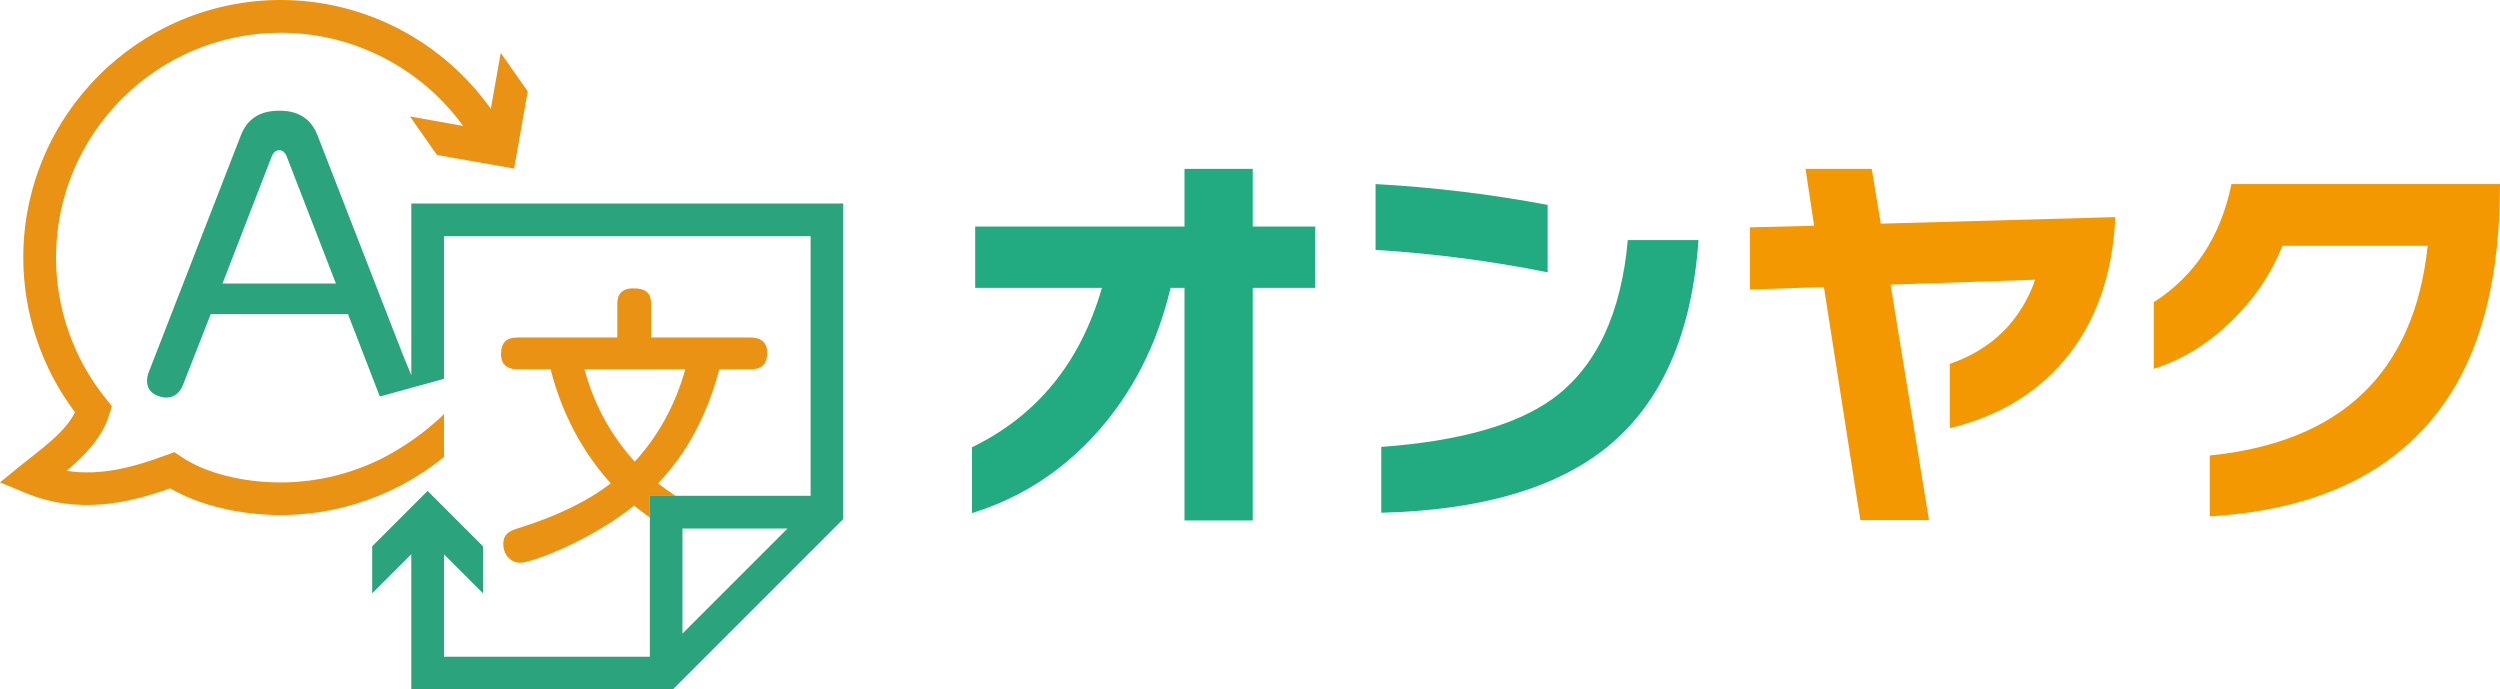
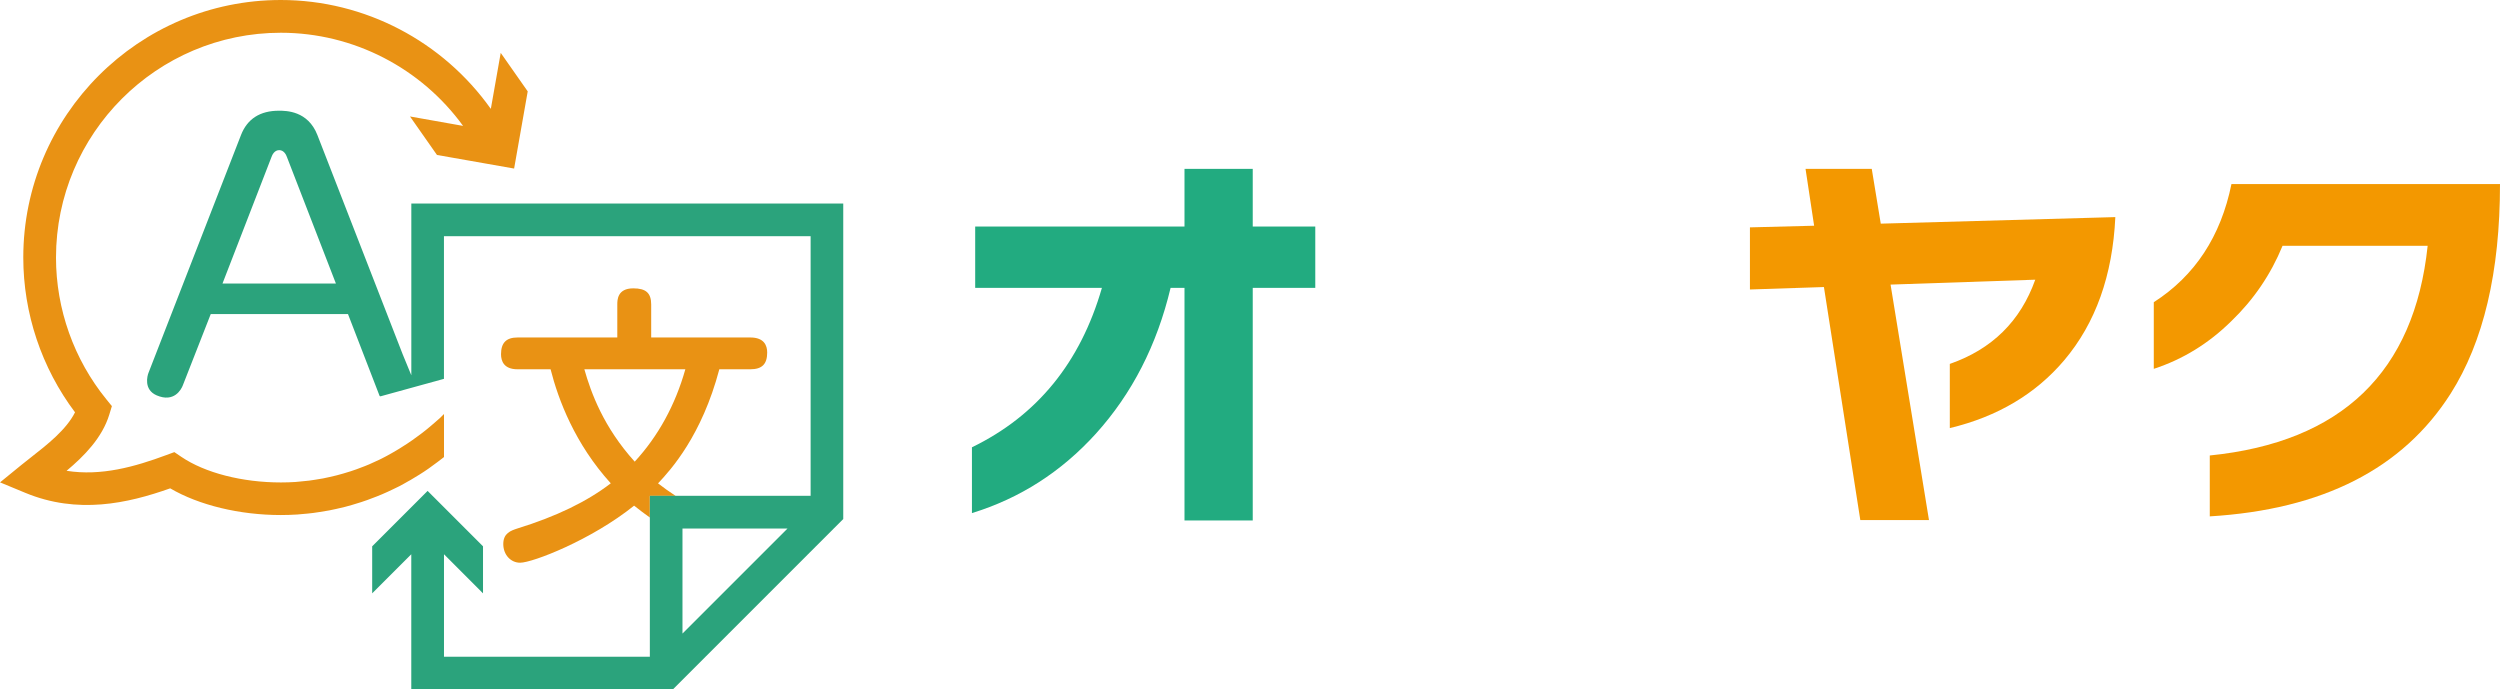
<svg xmlns="http://www.w3.org/2000/svg" viewBox="0 0 652.77 180">
  <defs>
    <style>.d{fill:none;}.e{fill:#e99214;}.f{fill:#f39800;}.g{fill:#22ab80;}.h{fill:#2ba37c;}</style>
  </defs>
  <g id="a" />
  <g id="b">
    <g id="c">
      <g>
        <path class="g" d="M343.43,75.16h-16.33v60.73h-17.82v-60.73h-3.63c-3.56,14.94-10.07,27.64-19.53,38.1-9.04,9.96-19.82,16.86-32.34,20.71v-17.18c17.01-8.25,28.32-22.13,33.94-41.63h-33.09v-16.01h54.65v-15.05h17.82v15.05h16.33v16.01Z" />
-         <path class="g" d="M404.1,71.11c-14.37-2.92-29.35-4.87-44.93-5.87v-17.18c15.3,.85,30.27,2.67,44.93,5.44v17.61Zm39.39-8.43c-1.71,24.48-9.64,42.48-23.8,54.01-13.38,10.82-33.05,16.54-59.03,17.19v-17.19c20.42-1.49,35.4-5.73,44.94-12.7,11.24-8.33,17.72-22.09,19.43-41.31h18.46Z" />
        <path class="f" d="M552.33,56.7c-.71,15.23-5.16,27.68-13.34,37.36-7.47,8.82-17.43,14.73-29.88,17.72v-16.76c11.03-3.84,18.46-11.17,22.31-21.99l-37.78,1.28,10.03,61.48h-17.93l-9.5-60.84-19.32,.64v-16.22l16.76-.43-2.24-14.84h17.29l2.35,14.3,61.26-1.71Z" />
        <path class="f" d="M639.86,102.81c-12.46,19.57-33.41,30.24-62.87,32.02v-15.9c34.44-3.49,53.41-21.74,56.89-54.75h-37.89c-3.06,7.47-7.51,14.02-13.34,19.64-5.91,5.84-12.67,10-20.28,12.49v-17.4c10.74-6.9,17.5-17.19,20.28-30.85h70.12c0,22.98-4.31,41.23-12.91,54.75Z" />
      </g>
      <g>
        <polygon class="d" points="178.21 165.42 205.64 137.99 178.21 137.99 178.21 165.42" />
        <line class="d" x1="107.39" y1="98.53" x2="107.39" y2="98.53" />
        <polygon class="d" points="178.21 165.42 205.64 137.99 178.21 137.99 178.21 165.42" />
        <path class="e" d="M114.09,40.46l20.15,3.55,3.55-20.15-7.05-10.06-2.51,14.23-.08,.39C115.69,10.86,95.33,0,73.32,0,36.24,0,6.08,30.17,6.08,67.24c0,14.56,4.78,28.82,13.51,40.42-2.28,4.55-7.3,8.47-11.43,11.7-.93,.72-1.81,1.42-2.62,2.08l-5.53,4.51,6.59,2.73c13.65,5.66,26.69,2.79,37.84-1.17,7.5,4.39,18.1,6.97,28.89,6.97h0c1.44,0,2.87-.05,4.31-.14,.36-.02,.73-.07,1.09-.1,1.03-.08,2.07-.18,3.09-.31,.56-.07,1.11-.17,1.67-.25,.83-.13,1.66-.26,2.48-.41,.62-.12,1.23-.26,1.84-.39,.77-.17,1.54-.34,2.3-.54,.6-.15,1.2-.32,1.8-.5,.79-.23,1.57-.46,2.35-.72,.54-.18,1.08-.36,1.61-.55,.86-.31,1.71-.63,2.56-.97,.43-.17,.87-.35,1.3-.53,.98-.42,1.95-.86,2.91-1.33,.29-.14,.58-.28,.87-.42,.28-.14,.57-.26,.84-.41,.78-.4,1.54-.86,2.31-1.29,.16-.09,.33-.17,.48-.26h0c1.62-.95,3.22-1.93,4.77-3.02,.8-.56,1.59-1.14,2.35-1.72l1.67-1.28v-11.24c-.35,.35-.69,.71-1.05,1.04-.23,.21-.47,.41-.71,.62-.24,.22-.49,.42-.73,.64-.8,.7-1.62,1.39-2.45,2.05-.37,.29-.74,.57-1.11,.86-.73,.55-1.46,1.09-2.21,1.61-.47,.32-.94,.64-1.41,.96-.35,.23-.71,.45-1.07,.68-.27,.17-.53,.34-.8,.51-.07,.04-.14,.09-.21,.13-.48,.29-.96,.58-1.45,.86h0c-.14,.07-.28,.16-.42,.24-.87,.5-1.75,.98-2.65,1.43-.24,.12-.48,.23-.72,.35-.84,.41-1.68,.79-2.54,1.16-.4,.17-.8,.33-1.2,.49-.71,.28-1.42,.55-2.14,.81-.5,.18-1.01,.35-1.52,.52-.63,.21-1.27,.4-1.91,.58-.57,.16-1.13,.32-1.7,.47-.62,.16-1.24,.3-1.86,.44-.58,.13-1.15,.26-1.73,.37-.68,.13-1.36,.24-2.05,.34-.52,.08-1.03,.17-1.55,.23-.89,.11-1.78,.19-2.68,.27-.32,.03-.64,.07-.96,.09-1.25,.08-2.5,.12-3.76,.12-10.1,0-19.82-2.5-26-6.69l-1.82-1.23-2.06,.76c-8.26,3.07-17.03,5.55-26.08,4.12,4.54-3.8,9.31-8.6,11.17-14.72l.66-2.17-1.43-1.76c-8.48-10.42-13.16-23.57-13.16-37.02,0-32.37,26.34-58.71,58.71-58.71,19.02,0,36.66,9.27,47.58,24.32l-13.86-2.46,7.05,10.06Z" />
        <g>
          <path class="d" d="M152.58,96.41c1.74,6.15,5.02,15.14,13.15,24.12,6.14-6.68,10.59-14.79,13.22-24.12h-26.37Z" />
-           <path class="d" d="M72.9,39.19c-1.25,0-1.82,1.25-2.01,1.79l-12.8,33.05h29.62l-12.79-33.04c-.19-.55-.77-1.8-2.02-1.8Z" />
+           <path class="d" d="M72.9,39.19c-1.25,0-1.82,1.25-2.01,1.79l-12.8,33.05h29.62l-12.79-33.04Z" />
          <path class="e" d="M176.4,129.47c-1.55-1.01-3.06-2.08-4.58-3.26,3.35-3.56,11.43-12.46,16-29.79h8.11c3.04,0,4.39-1.35,4.39-4.37,0-1.79-.76-3.93-4.39-3.93h-25.9v-8.61c0-3-1.36-4.22-4.68-4.22-4.17,0-4.17,3.07-4.17,4.22v8.61h-26.05c-2.94,0-4.31,1.39-4.31,4.37,0,1.79,.75,3.93,4.31,3.93h8.63c2.02,7.98,6.38,19.51,15.72,29.78-6.23,4.78-14.21,8.64-24.38,11.79-1.73,.57-3.69,1.23-3.69,4.06s1.97,4.88,4.39,4.88c3.26,0,18.6-5.93,29.77-14.9,1.38,1.11,2.75,2.13,4.1,3.1v-5.66h6.72Zm-23.82-33.05h26.37c-2.63,9.33-7.08,17.45-13.22,24.12-8.13-8.98-11.41-17.98-13.15-24.12Z" />
          <path class="h" d="M107.4,53.15v44.84l-2.24-5.44-22.29-57.3c-2.47-6.34-8.18-6.34-10.06-6.34-4.91,0-8.24,2.13-9.88,6.34l-24.16,62.11c-.29,.71-1.33,4.37,2.13,5.87,4.55,1.97,6.44-1.54,6.84-2.62l7.29-18.61h35.83l8.24,21.34c.04,.11,.16,.17,.27,.14l16.55-4.56V61.67h95.74v67.79h-41.98v42.01h-53.75v-26.75l10.19,10.21v-12.28l-14.47-14.47-14.47,14.47v12.28l10.21-10.21v35.28h68.31l44.48-44.48V53.15H107.4Zm-49.31,20.89l12.8-33.05c.19-.54,.76-1.79,2.01-1.79s1.83,1.25,2.02,1.8l12.79,33.04h-29.62Zm141.26,70.24l-2.55,2.55-18.6,18.6v-27.43h27.43l-6.28,6.28Z" />
        </g>
      </g>
    </g>
  </g>
</svg>